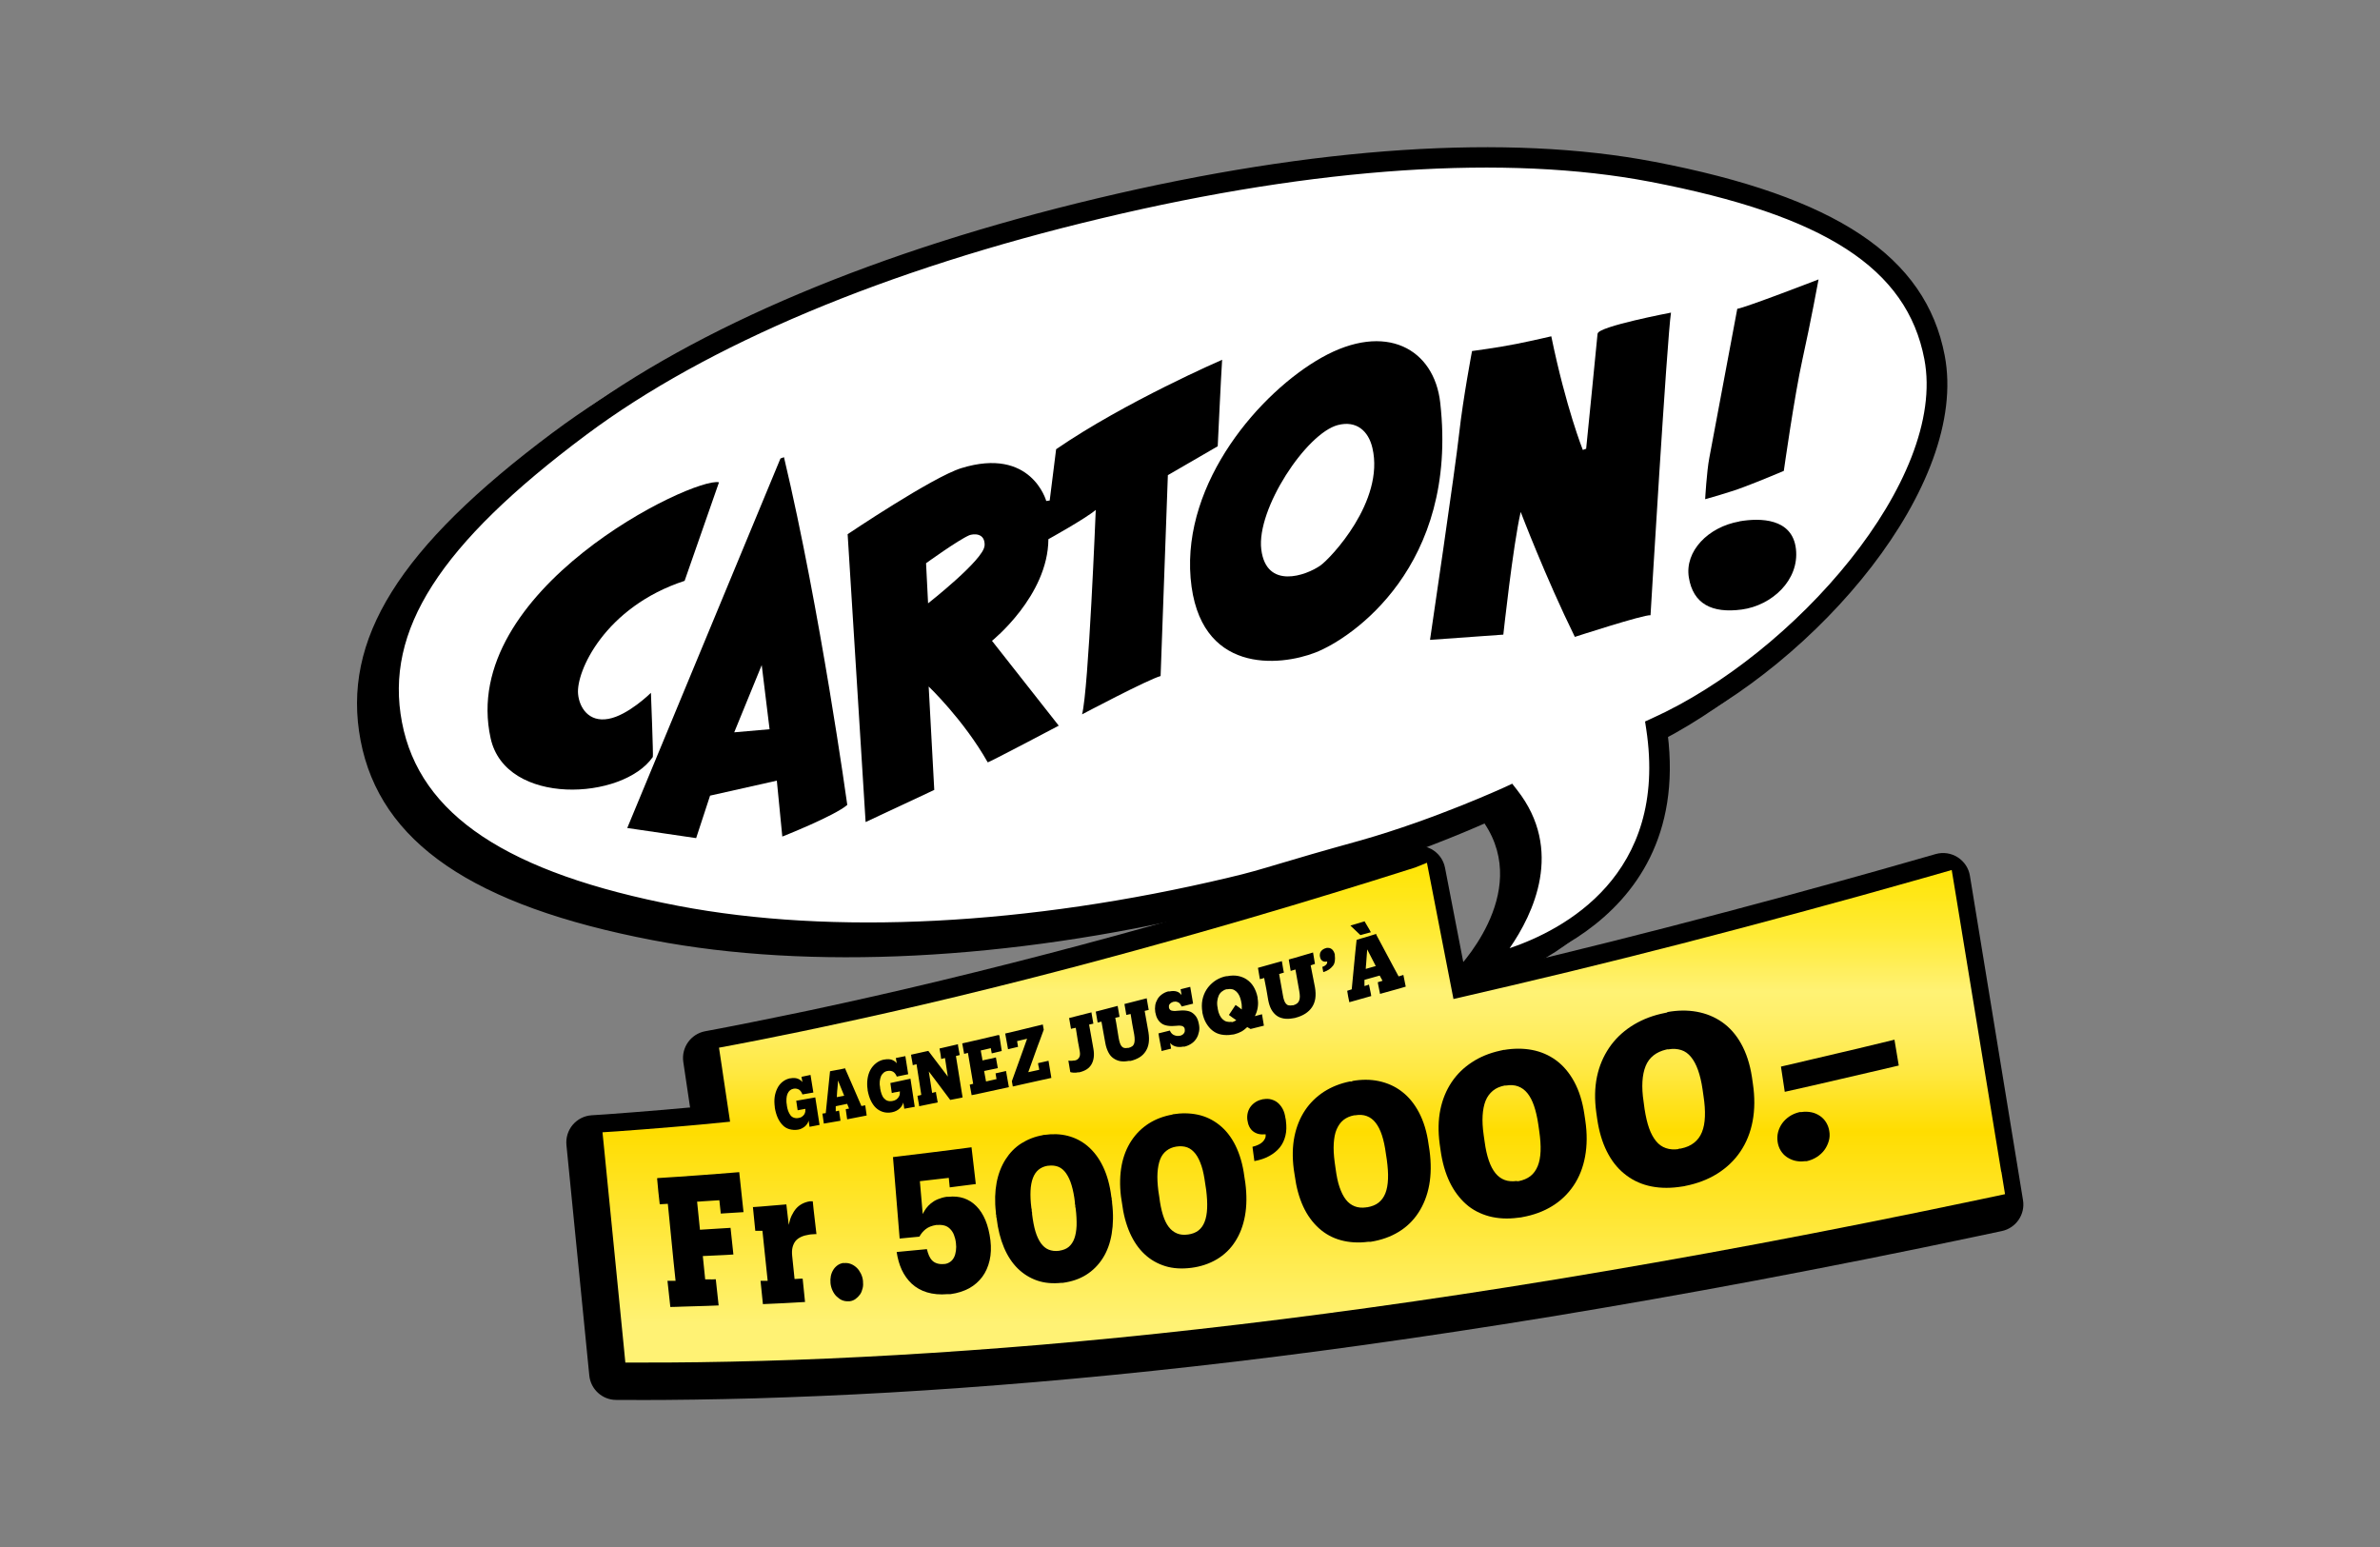
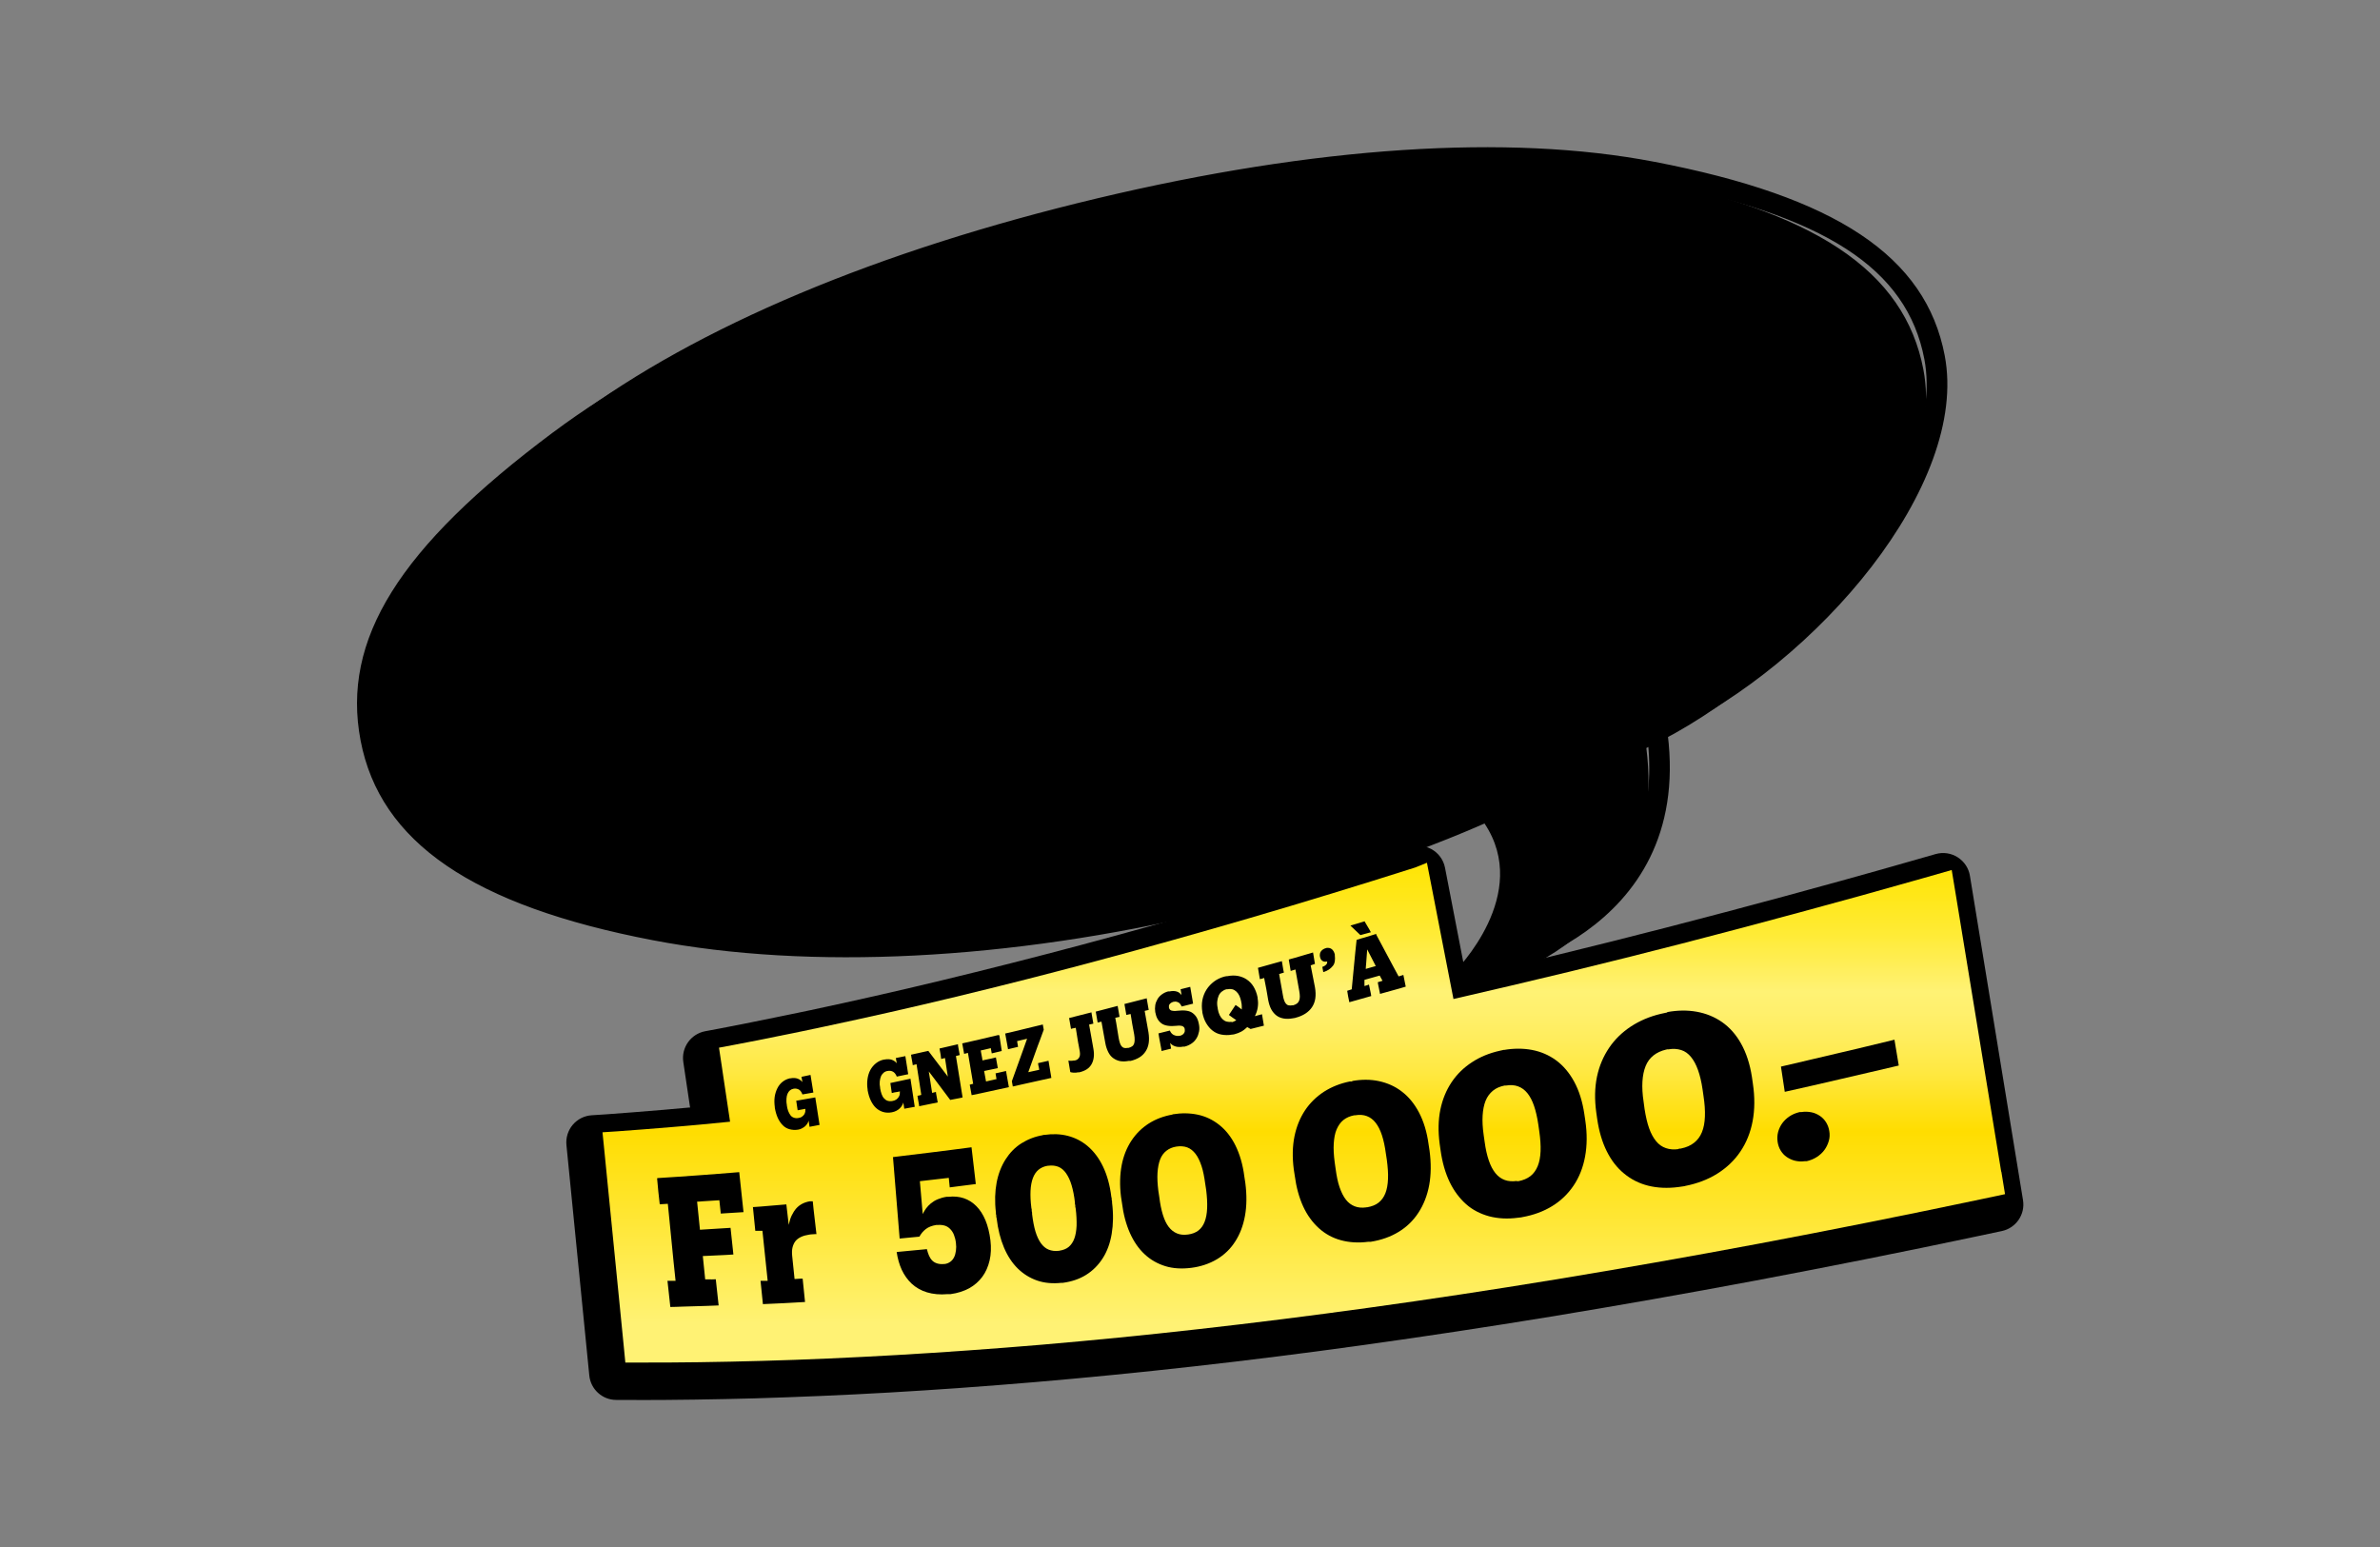
<svg xmlns="http://www.w3.org/2000/svg" id="a" data-name="Calque 1" viewBox="0 0 200 130">
  <rect x="0" y="0" width="200" height="130" fill="#808080" stroke="none" />
  <defs>
    <style>
      .d {
        fill: #fff;
      }

      .e {
        fill: url(#c);
      }
    </style>
    <linearGradient id="c" data-name="Dégradé sans nom 11" x1="109.55" y1="111.22" x2="109.55" y2="70.83" gradientUnits="userSpaceOnUse">
      <stop offset="0" stop-color="#fff274" />
      <stop offset=".4" stop-color="#fd0" />
      <stop offset=".45" stop-color="#ffe119" />
      <stop offset=".52" stop-color="#ffe840" />
      <stop offset=".59" stop-color="#ffed5c" />
      <stop offset=".65" stop-color="#fff06d" />
      <stop offset=".69" stop-color="#fff274" />
      <stop offset=".73" stop-color="#ffef60" />
      <stop offset=".81" stop-color="#ffeb36" />
      <stop offset=".89" stop-color="#ffe718" />
      <stop offset=".95" stop-color="#ffe506" />
      <stop offset="1" stop-color="#ffe500" />
    </linearGradient>
  </defs>
  <g id="b" data-name="Carton">
    <g>
      <g>
        <path d="M137.4,62.35c12.41-5.6,25.4-20.5,23.37-31.13-1.64-8.6-9.91-12.95-23.74-15.6-13.09-2.51-29.41-.98-46.39,3.06-16.98,4.04-32.65,10.12-43.69,18.36-11.67,8.72-17.44,16.41-15.81,25,1.64,8.6,10.04,13.45,23.88,16.11,13.09,2.51,29.65,1.66,46.63-2.38,3.19-.76,3.71-1.07,11.18-3.15,6.43-1.84,12.2-4.51,12.2-4.51,5.3,6.79-2.3,14.27-2.3,14.27,0,0,17.24-3.01,14.67-20.05Z" />
        <path d="M120.17,83.71l1.96-1.93c.28-.28,6.59-6.63,2.62-12.58-1.7.75-6.5,2.79-11.68,4.27-3.42.95-5.38,1.53-6.81,1.96-1.71.51-2.65.79-4.41,1.2-17.1,4.07-33.78,4.91-46.99,2.38-15.13-2.9-22.93-8.23-24.56-16.79-1.61-8.47,3.21-16.2,16.14-25.86,10.34-7.72,25.56-14.12,44.01-18.51,18.31-4.36,34.48-5.42,46.75-3.07,15.3,2.93,22.84,7.95,24.43,16.28,2.08,10.88-10.7,25.85-23.28,31.8,2.14,17.1-15.28,20.35-15.46,20.38l-2.71.47ZM125.29,67.06l.42.54c3.93,5.03,1.36,10.39-.64,13.28,4.51-1.53,13.34-6.12,11.48-18.4l-.1-.65.59-.27c11.94-5.39,24.81-20.05,22.88-30.18-1.46-7.63-8.35-12.09-23.06-14.91-12.03-2.3-27.94-1.25-46.02,3.06-18.22,4.33-33.22,10.63-43.38,18.22-12.32,9.2-16.95,16.43-15.47,24.15,1.48,7.77,8.85,12.67,23.2,15.42,12.97,2.48,29.4,1.64,46.26-2.37,1.71-.4,2.63-.68,4.32-1.18,1.43-.43,3.4-1.01,6.83-1.96,6.28-1.79,12.01-4.44,12.07-4.46l.62-.29Z" />
      </g>
-       <path class="d" d="M139.19,61.15c12.41-5.6,25.4-20.5,23.37-31.13-1.64-8.6-9.91-12.95-23.74-15.6-13.09-2.51-29.41-.98-46.39,3.06-16.98,4.04-32.65,10.12-43.69,18.36-11.67,8.72-17.44,16.41-15.81,25,1.64,8.6,10.04,13.45,23.88,16.11,13.09,2.51,29.65,1.66,46.63-2.38,3.19-.76,3.71-1.07,11.18-3.15,6.43-1.84,12.2-4.51,12.2-4.51,5.3,6.79-2.3,14.27-2.3,14.27,0,0,17.24-3.01,14.67-20.05Z" />
      <path d="M121.96,82.51l1.96-1.93c.28-.28,6.59-6.63,2.62-12.58-1.7.75-6.5,2.79-11.68,4.27-3.43.95-5.38,1.53-6.81,1.96-1.71.51-2.65.79-4.41,1.2-17.09,4.07-33.78,4.91-46.99,2.39-15.13-2.9-22.93-8.23-24.56-16.79-1.61-8.47,3.21-16.2,16.14-25.86,10.34-7.72,25.56-14.12,44.01-18.51,18.31-4.36,34.48-5.42,46.75-3.07,15.3,2.93,22.84,7.95,24.43,16.28,2.08,10.88-10.7,25.85-23.28,31.8,2.14,17.1-15.28,20.35-15.46,20.38l-2.71.47ZM127.08,65.86l.42.54c3.93,5.03,1.36,10.39-.64,13.28,4.51-1.53,13.34-6.12,11.48-18.4l-.1-.65.59-.27c11.94-5.39,24.81-20.05,22.88-30.18-1.46-7.63-8.35-12.09-23.06-14.91-12.03-2.3-27.95-1.25-46.02,3.06-18.22,4.33-33.22,10.63-43.38,18.22-12.32,9.2-16.95,16.43-15.47,24.15,1.48,7.77,8.85,12.67,23.2,15.42,12.97,2.48,29.4,1.64,46.26-2.37,1.71-.4,2.63-.68,4.31-1.18,1.43-.43,3.4-1.01,6.83-1.96,6.28-1.79,12.01-4.44,12.07-4.46l.62-.29Z" />
      <g>
        <path d="M54.7,58.22s-1.92,1.9-3.58,2.19c-1.65.3-2.43-.95-2.54-2.07-.2-1.9,2.25-7.34,8.95-9.53l2.89-8.28c-2.12-.5-21.94,9.04-19.19,21.51,1.26,5.73,11.12,5.22,13.63,1.57.05-.08-.16-5.38-.16-5.38Z" />
        <path d="M65.58,38.54l-12.87,31.04,5.79.85,1.17-3.57,5.61-1.26.46,4.7s4.38-1.73,5.46-2.66c0,0-2.26-16.34-5.32-29.22l-.3.11ZM61.7,61.54l2.31-5.65.66,5.39-2.97.26Z" />
        <path d="M102.73,30.22s-8.16,3.53-13.98,7.53l-.54,4.31-.29.04s-1.25-4.58-7.14-2.76c-2.42.75-9.55,5.55-9.55,5.55l1.51,24.19,5.77-2.7-.47-8.69s2.94,2.8,4.96,6.37c.03.06,5.97-3.08,5.97-3.08l-5.61-7.13s4.71-3.77,4.74-8.54c0,0,3.09-1.71,3.98-2.46,0,0-.6,15.1-1.15,17.18,0,0,5.53-2.93,6.6-3.22l.61-16.88,4.19-2.43s.29-6.18.37-7.27ZM82.73,45.87c-.07,1.17-4.74,4.83-4.74,4.83l-.17-3.37s2.68-1.94,3.63-2.35c.27-.11,1.36-.28,1.29.9Z" />
-         <path d="M111.06,30.05c-5.15,2.9-11.68,10.42-11.01,18.52.68,8.11,7.48,7.44,10.5,6.26,3.02-1.18,12.02-7.22,10.48-20.97-.5-4.54-4.57-6.85-9.97-3.81ZM110.96,47.52c-1.21.85-4.55,2.05-4.97-1.35-.42-3.4,3.79-9.76,6.43-10.45,1.56-.41,2.58.49,2.91,1.93,1.04,4.47-3.52,9.27-4.37,9.87Z" />
        <path d="M134.25,28.03c-.05.6-.96,9.68-.96,9.68l-.28.1s-1.41-3.52-2.65-9.55c0,0-1.44.34-2.93.64-1.49.3-3.73.6-3.73.6,0,0-.75,3.95-1.08,6.91-.32,2.95-2.45,17.36-2.45,17.36l6.16-.44s.81-7.51,1.46-10.31c0,0,2.1,5.52,4.55,10.5,0,0,5.78-1.88,6.36-1.82,0,0,1.39-23.32,1.72-25.43,0,0-6.11,1.16-6.16,1.76Z" />
        <path d="M145.99,25.95s-2.14,11.4-2.35,12.53c-.22,1.13-.35,3.47-.35,3.47,0,0,1.88-.51,3.24-1.02,1.37-.51,3.37-1.36,3.37-1.36,0,0,.89-6.32,1.57-9.39.68-3.06,1.35-6.7,1.35-6.7,0,0-6.16,2.38-6.83,2.47Z" />
        <path d="M146.17,43.82c-2.63.46-4.61,2.5-4.25,4.71.36,2.21,1.93,3.03,4.45,2.69,2.52-.34,4.84-2.46,4.55-5.08-.29-2.61-3.02-2.63-4.75-2.33Z" />
      </g>
    </g>
    <g>
      <g>
        <path d="M167.4,99.31l-3.79-23.12-.37-2.24-2.38.68c-3.51,1-6.98,1.96-10.39,2.88-3.35.91-6.65,1.78-9.9,2.62-3.19.82-6.34,1.61-9.43,2.36-3.04.74-6.82,1.62-9.77,2.3l-1.14-5.85-.73-3.76-.36-1.84-.99.4c-4.72,1.5-9.33,2.91-13.84,4.23-4.38,1.28-8.66,2.48-12.84,3.6-4.07,1.09-8.04,2.1-11.9,3.03-3.77.91-7.45,1.74-11.03,2.5-.65.14-1.29.27-1.94.41-.64.13-1.28.26-1.92.39-.63.13-1.27.25-1.89.38-.63.12-1.25.24-1.86.36l-1.28.24.24,1.59.11.75.58,3.88c-.83.08-1.66.16-2.47.24-.81.07-1.61.15-2.41.21-.79.07-1.57.13-2.34.19-.77.06-1.52.11-2.27.17l-1.23.08.16,1.59,1.63,16.42.13,1.34h1.04c3.39.01,6.87-.04,10.45-.14,3.67-.1,7.44-.27,11.3-.49,3.97-.23,8.04-.52,12.21-.87,4.29-.37,8.69-.8,13.19-1.31,4.63-.52,9.41-1.12,14.32-1.8,5.06-.7,10.28-1.49,15.64-2.37,5.53-.91,11.23-1.91,17.09-3.01,6.05-1.14,12.27-2.38,18.67-3.73l2.03-.43-.31-1.9Z" />
        <path d="M53.45,117.64c-.21,0-.42,0-.63,0h-1.04c-1.17,0-2.15-.9-2.26-2.06l-1.92-19.36c-.06-.61.13-1.23.53-1.7.4-.47.97-.76,1.59-.8l1.23-.08c.74-.05,1.49-.11,2.25-.17.76-.06,1.54-.12,2.33-.19.79-.07,1.59-.14,2.39-.21.02,0,.04,0,.07,0l-.57-3.83c-.18-1.21.63-2.35,1.83-2.58l1.28-.24c.61-.12,1.23-.24,1.85-.36.62-.12,1.25-.25,1.88-.38.63-.13,1.27-.26,1.91-.39.64-.13,1.28-.27,1.93-.4,3.56-.76,7.25-1.59,10.97-2.49,3.86-.93,7.84-1.94,11.85-3.01,4.16-1.11,8.47-2.32,12.79-3.59,4.49-1.32,9.1-2.73,13.71-4.19l.92-.37c.63-.25,1.34-.21,1.94.11.6.33,1.02.9,1.15,1.57l1.77,9.14c2.19-.51,4.99-1.17,7.44-1.76,3.09-.75,6.26-1.55,9.41-2.36,3.26-.84,6.58-1.72,9.87-2.61,3.42-.93,6.91-1.89,10.36-2.88l2.38-.68c.63-.18,1.3-.08,1.85.27.55.35.93.92,1.03,1.56l4.15,25.35h0s.31,1.9.31,1.9c.2,1.2-.59,2.35-1.78,2.6l-2.03.43c-6.32,1.34-12.62,2.59-18.72,3.74-5.8,1.09-11.56,2.1-17.14,3.02-5.32.87-10.6,1.67-15.69,2.38-4.89.68-9.72,1.29-14.38,1.81-4.46.5-8.92.94-13.25,1.31-4.15.35-8.28.65-12.28.88-3.85.22-7.67.38-11.36.49-3.35.09-6.67.14-9.88.14ZM52.37,98.11l1.48,14.96c3.04,0,6.19-.05,9.35-.14,3.65-.1,7.43-.27,11.23-.48,3.95-.23,8.04-.52,12.15-.87,4.29-.37,8.71-.8,13.13-1.3,4.62-.52,9.41-1.12,14.26-1.79,5.06-.7,10.3-1.5,15.58-2.36,5.54-.91,11.27-1.92,17.03-3,6.03-1.13,12.26-2.38,18.52-3.7l-3.7-22.57c-3.45.98-6.92,1.94-10.33,2.87-3.31.9-6.65,1.78-9.93,2.62-3.17.82-6.35,1.61-9.46,2.37-3.47.85-7.63,1.81-9.8,2.31-.6.14-1.24.03-1.76-.31-.52-.34-.88-.87-1-1.48l-1.72-8.86c-4.19,1.32-8.37,2.6-12.45,3.79-4.36,1.28-8.69,2.49-12.89,3.62-4.04,1.08-8.06,2.1-11.96,3.04-3.76.9-7.49,1.75-11.09,2.51-.65.14-1.3.27-1.95.41-.64.13-1.29.27-1.93.39-.64.13-1.27.26-1.9.38-.34.07-.67.13-1,.2l.6,4.05c.09.62-.07,1.25-.46,1.74-.38.49-.95.81-1.58.87-.84.08-1.67.16-2.49.24-.82.08-1.63.15-2.43.21-.79.07-1.58.13-2.36.19-.39.03-.79.06-1.17.09Z" />
      </g>
      <path class="e" d="M168.17,98.47l-3.79-23.12-.37-2.24-2.38.68c-3.51,1-6.98,1.96-10.39,2.88-3.35.91-6.65,1.78-9.9,2.62-3.19.82-6.34,1.61-9.43,2.36-3.04.74-6.82,1.62-9.77,2.3l-1.14-5.85-.73-3.76-.36-1.84-.99.4c-4.72,1.5-9.33,2.91-13.84,4.23-4.38,1.28-8.66,2.48-12.84,3.6-4.07,1.09-8.04,2.1-11.9,3.03-3.77.91-7.45,1.74-11.03,2.5-.65.14-1.29.27-1.94.41-.64.13-1.28.26-1.92.39-.63.13-1.27.25-1.89.38-.63.12-1.25.24-1.86.36l-1.28.24.24,1.59.11.75.58,3.88c-.83.08-1.66.16-2.47.24-.81.07-1.61.15-2.41.21-.79.07-1.57.13-2.34.19-.77.06-1.52.11-2.27.17l-1.23.08.16,1.59,1.63,16.42.13,1.34h1.04c3.39.01,6.87-.04,10.45-.14,3.67-.1,7.44-.27,11.3-.49,3.97-.23,8.04-.52,12.21-.87,4.29-.37,8.69-.8,13.19-1.31,4.63-.52,9.41-1.12,14.32-1.8,5.06-.7,10.28-1.49,15.64-2.37,5.53-.91,11.23-1.91,17.09-3.01,6.05-1.14,12.27-2.38,18.67-3.73l2.03-.43-.31-1.9Z" />
      <g>
        <path d="M66.4,90.61c-.24.05-.45.15-.63.29s-.33.32-.44.54-.19.46-.23.73-.03.56.01.87v.04c.05.31.13.59.24.84s.25.45.41.62.36.29.58.35.46.08.72.04c0,0,0,0,0,0s0,0,0,0,0,0,0,0c0,0,0,0,0,0,.13-.02.25-.06.35-.12s.19-.11.26-.18.13-.14.18-.22.08-.16.1-.24c0,.04.01.09.02.13s.01.09.02.13.01.09.02.13.01.09.02.13c.07-.01.14-.03.21-.04s.14-.03.21-.04.14-.02.21-.04.14-.02.21-.04c-.03-.19-.06-.39-.09-.58s-.06-.38-.09-.58-.06-.38-.09-.58-.06-.38-.09-.57c-.13.02-.27.05-.4.07s-.27.05-.4.07-.27.05-.4.07-.27.05-.4.07c.01.07.02.13.03.2s.02.13.03.2.02.14.03.2.02.13.03.2c.05-.01.11-.02.16-.03s.11-.02.16-.03.11-.02.16-.03.11-.02.17-.03c0,.08,0,.16-.01.24s-.05.16-.09.23-.11.13-.19.19-.18.09-.3.11c0,0,0,0,0,0h0s0,0,0,0c0,0,0,0,0,0-.15.03-.28.01-.39-.03s-.21-.11-.28-.21-.14-.22-.19-.36-.09-.3-.11-.47v-.04c-.04-.19-.04-.36-.03-.52s.04-.29.09-.41.12-.21.2-.28.19-.12.3-.14h0s0,0,0,0h0s0,0,0,0c.1-.02.18-.02.26,0s.15.04.21.08.12.1.16.16.09.15.12.24c.08-.01.15-.03.23-.04s.15-.03.23-.04.15-.03.23-.04.15-.03.23-.04c-.02-.12-.04-.25-.06-.37s-.04-.25-.06-.37-.04-.25-.06-.37-.04-.25-.06-.37c-.06.01-.13.03-.19.04s-.13.03-.19.04-.13.02-.19.04-.13.02-.19.04c0,.04.01.07.02.11s.01.07.02.11.01.07.02.11.01.07.02.11c-.05-.06-.11-.12-.18-.17s-.14-.09-.23-.12-.18-.05-.28-.05-.22,0-.35.03c0,0,0,0,0,0s0,0,0,0,0,0,0,0,0,0,0,0" />
-         <path d="M70.32,92.2c0-.12.02-.23.02-.35s.02-.23.03-.35.02-.23.03-.35.02-.23.02-.35c.04.11.09.21.13.32s.09.21.13.32.09.21.13.32.09.21.13.32l-.16.03-.16.03-.16.03-.15.03M71.03,89.77c-.11.02-.21.04-.32.07s-.21.04-.32.06-.21.04-.32.06-.21.04-.32.06c-.03.29-.06.59-.09.88s-.06.59-.09.88-.06.59-.09.88-.06.59-.09.88c-.02,0-.05,0-.07.01s-.05,0-.07.01-.05,0-.07.01-.05,0-.07.01c.01.07.02.14.03.21s.02.14.03.21.02.14.03.21.02.14.03.21c.12-.02.23-.04.35-.06s.23-.04.35-.06.23-.04.35-.06.23-.04.35-.06c-.01-.07-.02-.14-.03-.21s-.02-.14-.03-.21-.02-.14-.03-.21-.02-.14-.03-.21h-.07s-.05.02-.07.03h-.07s-.05.02-.07.03c0-.04,0-.08,0-.11s0-.08,0-.11,0-.07,0-.11,0-.07,0-.11c.08-.02.16-.03.24-.05s.16-.03.24-.05.16-.03.24-.05.16-.03.24-.05c.01.03.03.07.04.1s.03.07.04.1.03.07.04.1.03.07.04.1h-.07s-.05.02-.07.03h-.07s-.05.02-.07.03c.01.07.02.14.03.21s.02.14.03.21.02.14.03.21.02.14.03.21c.14-.03.27-.05.41-.08s.27-.05.41-.08.27-.05.41-.08.27-.05.41-.08c-.01-.07-.02-.14-.03-.22s-.02-.14-.03-.21-.02-.14-.03-.21-.02-.14-.03-.21h-.08s-.05.02-.08.03h-.08s-.05.02-.08.03c-.12-.27-.23-.54-.35-.81s-.23-.54-.35-.81-.23-.54-.35-.8-.23-.54-.35-.8" />
        <path d="M74.28,89.04s0,0,0,0,0,0,0,0,0,0,0,0,0,0,0,0c-.26.05-.48.16-.67.31s-.35.34-.47.56c-.12.22-.2.48-.24.76s-.04.58.01.9v.05c.06.32.14.6.26.85s.26.46.43.62.37.28.6.35.48.08.75.03c0,0,0,0,0,0s0,0,0,0,0,0,0,0,0,0,0,0c.14-.03.27-.07.38-.13s.2-.12.28-.2.14-.15.19-.24.09-.17.11-.25c0,.04.01.09.02.13s.01.09.02.13.01.09.02.13.01.09.02.13c.07-.01.15-.03.22-.04s.15-.03.22-.04.15-.03.22-.04.15-.03.22-.04c-.03-.2-.06-.39-.09-.59s-.06-.39-.09-.59-.06-.39-.09-.59-.06-.39-.09-.59c-.14.03-.28.06-.43.09s-.28.06-.42.09-.28.06-.42.09-.28.06-.42.09c.01.07.02.14.03.21s.02.14.03.21.02.14.03.21.02.14.03.21c.06-.01.12-.02.17-.04s.12-.02.17-.03.12-.02.17-.03.12-.02.17-.04c0,.08,0,.17-.01.25s-.05.16-.1.24-.12.14-.2.2-.19.1-.32.12c0,0,0,0,0,0,0,0,0,0,0,0,0,0,0,0,0,0h0c-.15.03-.29.02-.41-.02s-.21-.11-.3-.21-.15-.22-.2-.36-.09-.3-.12-.48v-.05c-.04-.19-.05-.37-.03-.53s.05-.3.1-.42.13-.22.22-.3.2-.13.32-.15c0,0,0,0,0,0,0,0,0,0,0,0s0,0,0,0,0,0,0,0c.1-.02.19-.02.27-.01s.15.04.22.08.12.1.17.16.09.15.13.24c.08-.02.16-.03.24-.05s.16-.03.24-.05.16-.03.24-.05.16-.03.24-.05c-.02-.13-.04-.25-.06-.38s-.04-.25-.06-.38-.04-.25-.06-.38-.04-.25-.06-.38c-.07.01-.13.03-.2.04s-.13.03-.2.04-.14.03-.2.04-.14.03-.2.04c0,.04.01.08.02.11s.01.07.02.11.01.07.02.11.01.07.02.11c-.05-.06-.11-.12-.18-.17s-.15-.09-.23-.12-.18-.05-.29-.05-.22,0-.35.03" />
        <path d="M80.51,87.75c-.13.03-.26.06-.39.09s-.26.06-.39.09-.26.06-.39.09-.26.06-.39.09c.01.07.02.15.04.22s.02.15.04.22.02.15.03.22.02.15.03.22c.03,0,.05-.01.08-.02s.05-.01.08-.02.05-.01.08-.02.05-.01.08-.02c.02.13.04.26.06.39s.04.26.06.39.04.26.06.39.04.26.06.39c-.14-.18-.27-.36-.41-.54s-.27-.36-.41-.54-.27-.36-.41-.54-.27-.36-.41-.54c-.12.03-.24.05-.37.08s-.24.05-.36.08-.24.05-.36.08-.24.05-.36.08c.01.07.02.15.03.22s.02.15.04.22.02.15.04.22.02.15.03.22c.03,0,.05-.01.08-.02s.05-.01.08-.02.05-.01.08-.02.05-.01.08-.02c.03.21.07.43.1.64s.07.43.1.64.07.43.1.65.07.43.1.65c-.03,0-.05.01-.08.02s-.05.01-.08.02-.05.01-.08.02-.05,0-.08.01c.01.07.02.15.03.22s.02.15.04.22.02.15.04.22.02.15.03.22c.13-.03.26-.05.39-.08s.26-.05.39-.08.26-.05.39-.08.26-.05.39-.08c-.01-.07-.02-.15-.04-.22s-.02-.15-.04-.22-.02-.15-.04-.22-.02-.15-.03-.22c-.03,0-.06.01-.08.02s-.06.01-.08.02-.06.01-.08.02-.06.01-.08.02c-.02-.15-.05-.3-.07-.45s-.05-.3-.07-.45-.05-.3-.07-.45-.05-.3-.07-.45c.15.2.3.39.45.59s.3.4.45.6.3.4.45.6.3.4.45.6c.09-.02.18-.04.26-.05s.17-.04.26-.05.18-.04.26-.05.18-.04.26-.06c-.05-.29-.1-.58-.14-.87-.05-.29-.1-.58-.14-.87s-.09-.58-.14-.87-.09-.58-.14-.87c.03,0,.05-.01.08-.02s.05-.01.08-.02.05-.01.08-.02.05-.01.08-.02c-.01-.07-.02-.15-.04-.22s-.02-.15-.04-.22-.02-.15-.04-.22-.02-.15-.03-.22" />
        <path d="M83.88,86.98c-.25.06-.51.12-.76.18s-.5.12-.76.18-.5.12-.75.17-.5.11-.75.17c.01.07.02.15.04.22s.02.15.04.22.02.15.04.22.02.15.04.22c.03,0,.05-.01.08-.02s.05-.01.08-.02.05-.01.08-.02.05-.01.08-.02c.04.22.07.44.11.65s.07.44.11.65.07.44.11.65.07.44.11.65c-.02,0-.05,0-.07.01s-.05.01-.07.02-.05.01-.07.02-.05.01-.08.02c.01.07.02.15.04.22s.02.15.04.22.02.15.04.22.02.15.04.22c.26-.05.52-.11.78-.16s.52-.11.78-.17.52-.11.78-.17.52-.11.79-.17c-.02-.11-.04-.23-.06-.34s-.04-.23-.06-.34-.04-.23-.06-.34-.04-.23-.06-.34c-.07.02-.15.03-.22.05s-.14.03-.22.05-.14.03-.22.05-.14.03-.22.05c0,.04.01.08.02.12s.01.08.02.12.01.08.02.12.01.08.02.12c-.07.02-.15.03-.22.05s-.15.03-.22.05-.15.03-.22.05-.15.03-.22.05c-.01-.07-.03-.15-.04-.22s-.02-.15-.04-.22-.02-.15-.04-.22-.02-.15-.04-.22c.09-.02.19-.04.28-.06s.19-.04.29-.06.19-.04.29-.06.19-.04.29-.06c-.01-.08-.03-.15-.04-.23s-.03-.15-.04-.22-.02-.15-.04-.22-.03-.15-.04-.23c-.09.02-.19.04-.28.07s-.19.04-.29.06-.19.04-.28.06-.19.04-.28.06c-.01-.07-.02-.14-.03-.21s-.02-.14-.04-.21-.02-.14-.04-.21-.02-.14-.03-.21c.07-.01.14-.03.21-.04s.14-.03.21-.05.14-.03.21-.05.14-.03.21-.05c0,.04.01.07.02.11s.01.07.02.11.01.07.02.11.01.07.02.11c.07-.02.14-.03.21-.05s.14-.03.21-.05.14-.03.21-.05.14-.03.21-.05c-.02-.11-.04-.22-.05-.33s-.04-.22-.05-.33-.04-.22-.05-.33-.04-.22-.05-.33" />
        <path d="M87.6,86.1c-.26.06-.53.13-.79.19s-.52.13-.78.19-.52.12-.78.19-.52.12-.78.18c.02.11.04.22.06.33s.04.22.06.33.04.22.06.33.04.22.06.33c.07-.01.14-.03.21-.05s.14-.03.21-.05.14-.03.21-.05.14-.03.21-.05c0-.04-.01-.08-.02-.12s-.01-.08-.02-.12-.01-.08-.02-.12-.01-.08-.02-.12c.07-.02.14-.03.21-.05s.14-.03.21-.05.14-.03.21-.05.14-.03.21-.05c-.11.3-.21.6-.32.9s-.21.6-.32.89-.21.6-.32.89c-.11.3-.21.59-.32.89,0,.04.01.07.02.11s.01.07.02.11.01.07.02.11.01.07.02.11c.27-.06.54-.12.8-.18s.54-.12.81-.18.54-.12.81-.18.54-.12.82-.18c-.02-.12-.04-.24-.06-.36s-.04-.24-.06-.36-.04-.24-.06-.36-.04-.24-.06-.36c-.07.02-.15.03-.22.05s-.15.03-.22.05-.15.03-.22.05-.15.03-.22.05c0,.05.02.1.02.14s.02.1.03.14.02.1.03.14.02.1.02.14c-.08.02-.15.04-.23.05s-.15.03-.23.05-.15.03-.23.05-.15.03-.23.05c.11-.3.22-.59.32-.89s.22-.59.32-.89.22-.59.33-.89.22-.6.33-.9c0-.04-.01-.07-.02-.11s-.01-.07-.02-.11-.01-.07-.02-.11-.01-.07-.02-.11" />
        <path d="M91.73,85.07c-.16.04-.32.08-.48.12s-.32.08-.47.12-.32.08-.47.12-.32.08-.47.12c.01.07.03.15.04.22s.03.15.04.23.03.15.04.23.03.15.04.23c.03,0,.07-.02.1-.03s.07-.02.1-.02.07-.02.1-.02.07-.02.1-.02c.03.17.06.33.08.5s.06.33.08.5.06.33.09.5.06.33.09.5c.02.12.02.22.01.3s-.04.16-.08.22-.09.11-.15.15-.14.07-.22.08c0,0-.01,0-.02,0s-.01,0-.02,0-.01,0-.02,0-.01,0-.02,0c-.05,0-.09.02-.13.02s-.08,0-.11,0-.07,0-.1,0-.06,0-.1-.01c.01.08.03.16.04.24s.03.16.04.24.03.16.04.24.03.16.04.24c.04.01.08.03.12.03s.09.02.14.02.11,0,.17,0,.13-.01.21-.03c0,0,.02,0,.03,0s.02,0,.03,0,.02,0,.03,0,.02,0,.03,0c.24-.06.45-.14.62-.25s.3-.25.4-.42.16-.36.19-.58c.03-.22.02-.47-.03-.74-.03-.17-.06-.34-.09-.51s-.06-.34-.09-.51-.06-.34-.09-.5-.06-.34-.09-.5c.03,0,.06-.01.09-.02s.06-.02.09-.02.06-.02.09-.02.06-.01.09-.02c-.01-.07-.03-.15-.04-.23s-.03-.15-.04-.23-.03-.15-.04-.23-.03-.15-.04-.23" />
        <path d="M96.37,83.89c-.16.04-.31.08-.47.12s-.31.08-.47.12-.31.08-.47.12-.31.08-.47.12c.01.08.03.15.04.23s.03.15.04.23.03.15.04.23.03.15.04.23c.03,0,.06-.01.09-.02s.06-.02.09-.02.06-.02.09-.02.06-.02.09-.02c.02.14.05.29.07.43s.05.29.07.43.05.29.08.43.05.29.08.43c.03.17.04.32.04.45s-.02.24-.05.33-.09.17-.17.22-.17.1-.3.13c0,0-.01,0-.02,0s-.01,0-.02,0-.01,0-.02,0-.01,0-.02,0c-.11.02-.21.02-.29,0s-.15-.07-.21-.14-.1-.16-.14-.27-.07-.25-.1-.4c-.02-.14-.05-.29-.07-.43s-.05-.29-.07-.43-.05-.29-.07-.43-.05-.29-.08-.43c.03,0,.06-.01.09-.02s.06-.02.09-.02.06-.02.09-.02.06-.01.09-.02c-.01-.08-.03-.15-.04-.23s-.03-.15-.04-.23-.03-.15-.04-.23-.03-.15-.04-.23c-.15.04-.31.08-.46.12s-.31.08-.46.12-.31.08-.46.12-.31.08-.46.12c.01.08.03.15.04.23s.03.15.04.23.03.15.04.23.03.15.04.23c.03,0,.06-.01.08-.02s.06-.01.08-.02.06-.01.08-.02.05-.01.08-.02c.03.15.05.3.08.45s.05.3.08.45.05.3.08.44.05.3.08.44c.05.3.14.56.25.78s.25.39.42.51.36.21.58.25c.22.04.46.03.73-.02.01,0,.03,0,.04,0s.03,0,.04,0,.03,0,.04,0,.03,0,.04,0c.28-.07.53-.17.74-.3s.38-.3.51-.5.22-.43.26-.7.03-.57-.02-.9c-.03-.15-.05-.3-.08-.45s-.05-.3-.08-.45-.05-.3-.08-.45-.05-.3-.08-.45c.03,0,.06-.02.08-.02s.06-.01.08-.02.06-.01.09-.02.06-.01.09-.02c-.01-.08-.03-.15-.04-.23s-.03-.15-.04-.23-.03-.15-.04-.23-.03-.15-.04-.23" />
        <path d="M100.01,82.93c-.07.02-.14.04-.2.05s-.14.04-.2.05-.14.04-.2.05-.14.04-.2.05c0,.04.01.08.02.12s.01.08.02.12.01.08.02.12.01.08.02.12c-.05-.06-.1-.11-.16-.16s-.13-.09-.22-.12-.17-.05-.28-.05-.22,0-.34.03c0,0-.02,0-.03,0s-.02,0-.03,0-.02,0-.03,0-.02,0-.03,0c-.2.05-.38.14-.53.25s-.28.24-.37.4-.16.32-.19.51-.03.38,0,.58c.04.22.1.41.19.57s.21.29.35.39.32.16.53.19.45.03.73,0c.11-.01.21-.02.29-.01s.15.02.2.04.09.06.13.1.05.1.06.17c.01.06,0,.12,0,.17s-.04.11-.07.16-.08.09-.14.13-.12.06-.2.08c0,0,0,0-.01,0s0,0-.01,0,0,0-.01,0,0,0-.01,0c-.1.02-.19.02-.27,0s-.16-.04-.23-.08-.13-.09-.18-.15-.09-.13-.12-.21c-.08.02-.16.04-.24.06s-.16.04-.24.06-.16.04-.24.06-.16.04-.24.06c.02.12.04.25.06.37s.04.25.07.37.04.25.07.37.04.25.06.37c.07-.02.14-.03.2-.05s.14-.03.2-.05.14-.03.2-.05.14-.03.2-.05c0-.04-.01-.08-.02-.12s-.02-.08-.02-.12-.02-.08-.02-.12-.01-.08-.02-.12c.05.06.11.12.18.17s.16.09.25.12.2.05.31.05.24,0,.36-.03c0,0,.02,0,.03,0s.02,0,.03,0,.02,0,.03,0,.02,0,.03,0c.24-.06.44-.16.61-.28s.3-.27.4-.44.16-.35.2-.55.03-.4-.01-.61c-.05-.26-.12-.47-.23-.63s-.24-.28-.39-.37-.34-.13-.54-.15-.43,0-.67.02c-.12.02-.23.02-.31.01s-.15-.02-.2-.04-.09-.06-.12-.1-.05-.09-.06-.14c0-.06,0-.11,0-.16s.04-.1.07-.14.08-.08.13-.11.12-.06.19-.08c0,0,0,0,.01,0s0,0,.01,0,0,0,.01,0,0,0,.01,0c.08-.02.15-.02.21,0s.12.03.18.07.1.08.14.14.08.12.11.19c.08-.02.16-.04.24-.06s.16-.04.24-.06.16-.04.24-.06.16-.04.24-.06c-.02-.12-.04-.24-.06-.36s-.04-.24-.06-.35-.04-.24-.06-.35-.04-.24-.06-.35" />
        <path d="M103.49,85.86c-.14.03-.27.02-.4-.01s-.24-.1-.34-.19-.19-.21-.26-.36-.13-.33-.16-.53v-.05c-.05-.21-.06-.41-.04-.58s.06-.33.12-.47.15-.25.26-.34.24-.16.39-.2c0,0,.01,0,.02,0s.01,0,.02,0,.01,0,.02,0,.01,0,.02,0c.15-.03.28-.03.41,0s.24.1.34.19.19.21.26.36.12.32.16.52v.05c.02.05.03.1.03.15s0,.1.01.15,0,.1,0,.14,0,.09,0,.14c-.04-.03-.08-.06-.13-.1s-.08-.06-.13-.1-.08-.06-.13-.09-.08-.06-.13-.09c-.05.07-.09.14-.14.21s-.09.14-.14.21-.09.14-.14.21-.09.14-.14.21c.05.04.1.07.15.11s.1.07.15.11.1.07.16.11.1.07.16.11c-.03.02-.05.03-.08.05s-.05.03-.08.04-.06.02-.09.04-.06.02-.1.03c0,0-.01,0-.02,0s-.01,0-.02,0-.01,0-.02,0-.01,0-.02,0M103.07,82.03s-.03,0-.05.01-.03,0-.05.01-.03,0-.05.01-.03,0-.05.01c-.32.09-.61.23-.86.42s-.46.41-.63.68-.28.56-.34.87-.06.66,0,1.01v.05c.07.33.17.63.32.88s.32.46.54.63.46.28.74.33.58.06.9,0c.02,0,.03,0,.05,0s.03,0,.05-.01.03,0,.05-.01.03,0,.05-.01c.11-.03.21-.06.31-.1s.19-.08.28-.13.17-.11.25-.17.16-.13.23-.2c.02.01.04.03.07.04s.04.03.07.04.04.03.07.04.04.03.07.04c.09-.02.18-.05.28-.07s.18-.05.28-.07.18-.05.28-.07.19-.05.28-.07c-.01-.08-.03-.16-.04-.24s-.03-.16-.04-.24-.03-.16-.04-.24-.03-.16-.04-.24c-.05.01-.1.03-.15.04s-.1.03-.15.04-.1.03-.15.04-.1.03-.15.04c.06-.11.11-.23.15-.35s.07-.25.09-.37.03-.26.03-.39-.02-.27-.04-.41v-.06c-.07-.35-.19-.65-.34-.9s-.35-.45-.57-.6-.48-.25-.75-.3-.57-.04-.88.02" />
        <path d="M110.34,80.04c-.17.05-.34.1-.51.15s-.34.1-.51.15-.34.1-.51.15-.34.1-.51.14c.01.08.03.16.04.24s.03.16.04.24.03.16.04.24.03.16.04.24c.03,0,.06-.02.1-.03s.06-.02.1-.03.06-.02.1-.03.06-.02.1-.03c.03.15.05.3.08.45s.05.3.08.45.06.3.08.45.06.3.08.45c.03.18.05.33.05.47s-.02.25-.06.35-.1.18-.18.24-.19.11-.32.15c0,0-.02,0-.02,0s-.02,0-.02,0-.02,0-.02,0-.01,0-.02,0c-.12.02-.22.02-.31,0s-.16-.07-.22-.14-.11-.16-.15-.28-.08-.25-.1-.41c-.03-.15-.05-.3-.08-.45s-.05-.3-.08-.45-.06-.3-.08-.45-.06-.3-.08-.45c.03,0,.07-.02.1-.03s.07-.02.1-.03.07-.02.1-.03.07-.02.1-.03c-.02-.08-.03-.16-.05-.24s-.03-.16-.04-.24-.03-.16-.04-.24-.03-.16-.04-.24c-.17.05-.34.1-.51.14s-.34.09-.5.14-.33.09-.5.14-.33.09-.5.14c.02.08.03.16.04.23s.03.16.04.24.03.16.04.24.03.16.04.24c.03,0,.06-.02.09-.02s.06-.02.09-.02.06-.02.09-.03.06-.02.09-.03c.03.15.06.31.09.46s.06.31.09.46.06.31.08.46.06.31.08.47c.06.31.14.57.26.79s.27.39.44.52.38.21.61.25.49.03.77-.02c.02,0,.04,0,.06-.01s.04,0,.06-.01.04,0,.06-.01.04-.01.06-.02c.31-.08.58-.2.8-.34.23-.15.42-.33.56-.54s.24-.46.28-.74.03-.6-.03-.94c-.03-.15-.06-.31-.09-.46s-.06-.31-.09-.46-.06-.31-.09-.46-.06-.31-.09-.46c.03,0,.06-.02.09-.03s.06-.02.09-.03.06-.02.09-.03.06-.02.09-.03c-.01-.08-.03-.16-.04-.24s-.03-.16-.04-.24-.03-.16-.04-.24-.03-.16-.04-.24" />
        <path d="M111.44,79.68s0,0-.01,0,0,0-.01,0,0,0-.01,0,0,0-.01,0c-.08.02-.15.06-.22.1s-.12.1-.17.16-.08.13-.09.21-.02.16,0,.24c.02.08.04.15.07.21s.08.1.13.14.11.06.18.07.15,0,.23-.01c0,0,0,0,0,0s0,0,0,0,0,0,0,0,0,0,0,0c0,.05,0,.09-.01.13s-.04.08-.07.12-.08.07-.13.11-.12.06-.2.09c0,.04.01.07.02.11s.01.07.02.11.01.07.02.11.01.07.02.11c.19-.06.35-.13.48-.22s.24-.2.33-.31.14-.25.16-.4.02-.3,0-.47v-.09c-.03-.1-.06-.19-.11-.27s-.1-.14-.16-.18-.13-.08-.21-.09-.16-.01-.24,0" />
        <path d="M114.77,81.42c0-.14.02-.28.03-.41s.02-.28.03-.41.02-.28.03-.41.02-.28.03-.41c.06.12.12.23.18.35s.12.24.18.35.12.24.18.35.12.24.18.35c-.07.02-.14.04-.21.06s-.14.04-.21.06-.14.04-.21.06-.14.04-.2.06M115.68,78.47c-.14.04-.28.08-.42.13s-.28.08-.42.13-.28.08-.42.12-.28.08-.42.13c-.04.35-.07.7-.11,1.04s-.07.7-.1,1.04-.07.7-.1,1.04-.07.69-.1,1.04c-.03,0-.06.02-.1.03s-.06.02-.1.03-.06.02-.09.03-.06.02-.09.03c.01.08.03.16.04.24s.03.16.04.24.03.16.05.24.03.16.05.24c.15-.04.3-.08.46-.13s.31-.09.46-.13.31-.09.46-.13.31-.09.46-.13c-.01-.08-.03-.16-.04-.24s-.03-.16-.05-.24-.03-.16-.05-.24-.03-.16-.05-.24c-.03,0-.06.02-.09.03s-.06.02-.09.03-.06.02-.1.03-.06.02-.1.03c0-.04,0-.09,0-.13s0-.09,0-.13,0-.09,0-.13,0-.09,0-.13c.11-.03.21-.06.32-.09s.21-.06.32-.09.21-.06.32-.09.21-.06.32-.09c.02.04.04.08.06.11s.04.08.06.11.04.08.06.11.04.08.06.11c-.03,0-.06.02-.1.03s-.06.02-.1.03-.06.02-.1.03-.06.02-.1.03c.01.08.03.16.04.24s.03.16.05.24.03.16.05.25.03.16.05.25c.18-.05.36-.1.54-.15s.36-.1.54-.15.36-.1.54-.15.36-.1.54-.16c-.02-.08-.03-.16-.05-.24s-.03-.16-.05-.25-.03-.16-.05-.25-.03-.16-.05-.24c-.03,0-.07.02-.1.03s-.07.02-.1.03-.07.02-.1.03-.07.02-.1.03c-.16-.3-.32-.59-.48-.89s-.32-.59-.47-.88c-.16-.29-.32-.59-.47-.88s-.31-.59-.47-.88M114.68,77.42c-.1.03-.2.06-.3.09s-.2.06-.3.09-.2.06-.3.09-.2.06-.3.09c.07.07.14.13.21.2s.14.13.21.2.14.13.21.2.14.13.21.2c.07-.02.15-.04.22-.06s.15-.04.22-.06.14-.04.22-.06.14-.04.22-.06c-.04-.07-.08-.15-.12-.22s-.08-.15-.13-.22-.08-.15-.13-.22-.08-.15-.13-.22" />
      </g>
      <g>
        <path d="M55.22,99.04c.02.18.04.36.05.54s.04.36.05.54l.06.54c.02.18.04.36.06.54.06,0,.11,0,.17-.01s.11,0,.17-.01.11,0,.17-.01.11,0,.17-.01c.05.54.11,1.08.16,1.61.05.54.11,1.08.16,1.62l.16,1.62c.06.54.11,1.08.17,1.62-.06,0-.11,0-.17,0s-.11,0-.17,0-.11,0-.17,0-.11,0-.17,0l.06.55.06.55.06.55c.02.18.04.37.06.55.33,0,.67-.02,1-.03s.67-.02,1.01-.03.68-.02,1.02-.03.68-.02,1.03-.04l-.06-.55-.06-.55-.06-.55-.06-.55c-.08,0-.15,0-.23.01s-.15,0-.22,0-.15,0-.22,0-.15,0-.22,0l-.05-.49-.05-.49-.05-.49-.05-.49c.21-.01.43-.02.64-.03s.43-.02.64-.03.43-.02.64-.03.43-.02.65-.04l-.06-.56-.06-.56-.06-.56-.06-.56c-.22.01-.43.03-.65.04s-.43.03-.64.04-.43.02-.64.04-.43.02-.64.04l-.06-.59c-.02-.2-.04-.39-.06-.59l-.06-.59c-.02-.2-.04-.39-.06-.59.15,0,.31-.02.46-.03s.31-.02.47-.03.31-.02.47-.03.31-.02.47-.03l.03.28.03.28.03.28.03.28c.16-.01.32-.02.47-.03s.32-.02.48-.03.32-.02.48-.03.32-.02.48-.03l-.09-.84c-.03-.28-.06-.56-.09-.84s-.06-.56-.09-.84l-.09-.84c-.59.05-1.17.1-1.75.14-.58.05-1.16.09-1.73.13-.57.04-1.14.08-1.71.12s-1.13.08-1.69.11" />
        <path d="M63.27,101.43l.05.5.05.5.05.5.05.5s.1,0,.15,0,.1,0,.15,0,.1,0,.15,0,.1,0,.15,0c.04.35.07.7.11,1.05s.07.7.11,1.05l.11,1.05c.04.35.07.7.11,1.05-.05,0-.1,0-.15,0s-.1,0-.15,0-.1,0-.15,0-.1,0-.15,0l.05.49.05.49.05.49c.02.16.03.33.05.49.29-.01.58-.03.88-.04s.59-.03.88-.04.59-.03.89-.05.6-.03.89-.05l-.05-.49-.05-.49c-.02-.16-.04-.33-.05-.49l-.05-.49c-.06,0-.11,0-.17,0s-.11,0-.17.01-.11,0-.17.01-.11,0-.17.01l-.05-.49-.05-.48-.05-.48-.05-.49c-.03-.28-.02-.52.03-.72s.13-.38.25-.53.28-.26.47-.35.42-.15.68-.19c.05,0,.1-.01.14-.02s.1-.01.15-.01.1,0,.16-.01.11,0,.16,0l-.08-.69-.08-.69-.08-.69c-.02-.23-.05-.46-.07-.69-.02,0-.04,0-.07,0s-.04,0-.06,0-.04,0-.06,0-.04,0-.06,0c-.24.04-.45.11-.64.21s-.36.23-.5.39-.27.36-.38.59-.19.49-.25.79l-.05-.43-.05-.43c-.02-.14-.03-.28-.05-.43l-.05-.43c-.24.02-.48.04-.72.06s-.48.04-.72.06-.47.04-.71.06-.47.04-.71.05" />
-         <path d="M70.87,106.13c-.18.03-.34.09-.48.19s-.26.22-.36.38-.17.33-.21.52-.05.4-.03.61.08.43.17.62.2.36.34.49.29.25.46.32.35.1.55.09c0,0,.01,0,.02,0s.01,0,.02,0,.01,0,.02,0,.01,0,.02,0c.19-.02.36-.09.5-.19s.27-.23.38-.38.17-.33.22-.52.05-.4.03-.62-.09-.44-.18-.62-.21-.36-.35-.49-.3-.24-.48-.31-.37-.1-.56-.08c0,0-.01,0-.02,0s-.01,0-.02,0-.01,0-.02,0-.01,0-.02,0" />
        <path d="M75.04,97.23c.05.57.09,1.14.14,1.71.05.57.09,1.14.14,1.71s.09,1.14.14,1.71.09,1.14.14,1.72c.14-.01.28-.02.41-.04s.28-.03.41-.04.28-.03.42-.04.28-.03.42-.04c.07-.12.14-.23.23-.34s.19-.2.3-.29.24-.16.39-.22.31-.1.49-.13c.01,0,.02,0,.03,0s.02,0,.03,0,.02,0,.03,0,.02,0,.03,0c.21-.02.41,0,.59.05s.33.15.46.28.24.29.32.49.14.43.17.69c.03.23.03.45,0,.65s-.07.38-.15.54-.18.29-.32.39-.3.17-.49.19c0,0,0,0-.01,0s0,0-.01,0,0,0-.01,0,0,0-.01,0c-.23.02-.42,0-.58-.05s-.3-.13-.41-.24-.2-.25-.27-.41-.13-.34-.18-.55c-.21.02-.43.04-.64.06s-.42.04-.64.06-.42.04-.63.06-.42.04-.63.06c.08.54.22,1.05.43,1.5s.49.84.84,1.17c.35.32.78.57,1.28.72s1.08.21,1.74.15c.02,0,.04,0,.06,0s.04,0,.06,0,.04,0,.06,0,.04,0,.06,0c.59-.08,1.11-.25,1.56-.49.45-.25.82-.58,1.11-.97s.49-.86.61-1.37.14-1.08.07-1.69c-.08-.64-.22-1.21-.42-1.69s-.46-.88-.77-1.19-.66-.53-1.05-.66-.82-.17-1.28-.12c-.01,0-.03,0-.04,0s-.03,0-.04,0-.03,0-.04,0-.03,0-.04,0c-.28.04-.53.12-.75.21s-.41.21-.57.34-.3.28-.41.43-.2.31-.28.47c-.02-.23-.04-.46-.06-.69s-.04-.46-.06-.69-.04-.46-.06-.69-.04-.46-.06-.69c.2-.02.4-.05.6-.07s.4-.05.61-.07.41-.05.61-.07.41-.05.61-.07l.02.2.02.2.02.2.02.2c.18-.02.36-.04.54-.07s.36-.04.55-.07.37-.04.55-.07.37-.04.55-.07l-.09-.78c-.03-.26-.06-.52-.09-.77-.03-.26-.06-.52-.09-.77s-.06-.52-.09-.77c-.56.08-1.13.15-1.69.22s-1.11.14-1.67.21-1.1.14-1.65.2-1.09.13-1.63.2" />
        <path d="M89.02,105.11s0,0-.01,0,0,0-.01,0,0,0-.01,0,0,0-.01,0c-.33.04-.61,0-.86-.1s-.47-.29-.65-.54-.34-.59-.46-.99-.21-.89-.28-1.45v-.13s-.02-.08-.03-.13v-.13s-.02-.08-.03-.13c-.07-.55-.09-1.03-.07-1.45.02-.42.09-.78.2-1.07s.27-.53.48-.7.46-.28.77-.33c0,0,0,0,.01,0s0,0,.01,0,0,0,.01,0,0,0,.01,0c.32-.04.6-.01.85.09s.47.29.65.55c.18.26.34.59.46,1,.12.41.22.89.28,1.45v.12s.02.08.03.12v.12s.02.08.03.12c.07.55.09,1.04.08,1.47-.02.42-.08.78-.19,1.08s-.27.53-.47.7-.47.27-.78.32M87.65,95.39c-.67.11-1.28.35-1.82.69s-.98.8-1.33,1.35-.61,1.21-.75,1.95-.17,1.59-.06,2.51v.12s.02.08.03.12v.12s.02.08.03.12c.11.94.32,1.76.62,2.47s.69,1.3,1.16,1.76,1.02.8,1.63,1.01,1.3.27,2.04.19c.01,0,.02,0,.03,0s.02,0,.03,0,.02,0,.03,0,.02,0,.03,0c.74-.1,1.39-.32,1.95-.67.56-.35,1.03-.82,1.4-1.4s.62-1.27.75-2.05.15-1.66.03-2.62v-.12s-.02-.08-.03-.12v-.12s-.02-.08-.03-.12c-.12-.99-.36-1.84-.7-2.55-.34-.71-.77-1.27-1.27-1.7-.5-.43-1.07-.72-1.69-.88-.62-.16-1.28-.18-1.97-.08,0,0-.02,0-.03,0s-.02,0-.03,0-.02,0-.03,0-.02,0-.03,0" />
        <path d="M99.83,103.74c-.35.05-.65.02-.92-.09s-.5-.29-.7-.55-.36-.6-.49-1.02c-.13-.42-.23-.91-.3-1.49l-.02-.13-.02-.13-.02-.13-.02-.13c-.07-.57-.1-1.08-.07-1.52s.1-.81.22-1.12.3-.55.53-.73.51-.3.84-.35.64-.03.91.07.5.29.7.55.36.6.5,1.02.23.92.31,1.49l.02.13.02.13.02.13.02.13c.07.58.1,1.09.08,1.54s-.09.82-.21,1.13c-.12.31-.29.55-.52.73s-.52.29-.87.34M98.53,93.66c-.74.13-1.41.38-1.99.75-.58.37-1.07.85-1.46,1.44-.39.59-.67,1.28-.82,2.06-.15.79-.18,1.67-.06,2.64l.02.13.02.13.02.13.02.13c.12.97.35,1.82.67,2.54s.74,1.33,1.24,1.79c.5.47,1.09.8,1.74,1s1.39.24,2.18.14,1.53-.35,2.15-.72,1.14-.87,1.53-1.48c.4-.61.68-1.34.83-2.17s.16-1.75.03-2.76l-.02-.13-.02-.13-.02-.13-.02-.13c-.13-1.03-.39-1.9-.75-2.63s-.82-1.3-1.36-1.73c-.54-.43-1.15-.72-1.81-.86s-1.37-.15-2.11-.03" />
-         <path d="M106.13,92.37s0,0,0,0,0,0,0,0,0,0,0,0,0,0,0,0c-.2.04-.4.11-.57.21s-.32.23-.44.38-.21.33-.26.52-.07.41-.04.63c.03.21.08.4.16.56s.19.3.32.4.29.18.46.22.38.05.6.03c0,.12,0,.24-.05.34s-.11.2-.2.29-.21.17-.35.24-.31.13-.51.18l.04.3.04.3.04.3.04.3c.48-.09.9-.23,1.26-.43s.65-.44.88-.72c.23-.29.38-.62.47-.99s.1-.78.04-1.23v-.06s-.01-.04-.02-.06v-.06s-.01-.04-.02-.06c-.04-.29-.11-.54-.22-.75s-.25-.39-.41-.53-.35-.23-.56-.29-.43-.06-.66-.02" />
        <path d="M114.81,101.46c-.37.05-.69.02-.97-.09s-.53-.29-.74-.56-.38-.61-.53-1.04-.25-.94-.33-1.53l-.02-.14-.02-.14-.02-.14-.02-.14c-.08-.6-.11-1.13-.08-1.59s.1-.86.24-1.18.32-.59.57-.79c.25-.2.55-.33.92-.4,0,0,.01,0,.02,0s.01,0,.02,0,.01,0,.02,0,.01,0,.02,0c.36-.06.68-.04.97.07s.53.29.74.56.39.62.53,1.05.25.94.33,1.54l.02.13.02.13.02.13.02.13c.08.61.12,1.14.1,1.61s-.09.87-.22,1.2c-.13.33-.32.59-.57.79s-.57.32-.95.39c0,0-.01,0-.02,0s-.01,0-.02,0-.01,0-.02,0-.01,0-.02,0M113.63,90.88s-.03,0-.05,0-.03,0-.05,0-.03,0-.05,0-.03,0-.05,0c-.8.16-1.53.45-2.17.86-.63.41-1.17.93-1.59,1.56s-.72,1.36-.89,2.19c-.17.83-.19,1.76-.06,2.77l.02.13.02.13.02.13.02.13c.13.99.37,1.86.71,2.6s.79,1.35,1.32,1.83,1.15.82,1.85,1.01c.7.19,1.47.24,2.31.13.02,0,.03,0,.05,0s.03,0,.05,0,.03,0,.05,0,.03,0,.05,0c.88-.14,1.67-.42,2.34-.83.68-.41,1.24-.96,1.67-1.62s.74-1.44.9-2.31.17-1.85.03-2.9l-.02-.13-.02-.13-.02-.13-.02-.13c-.14-1.05-.42-1.95-.81-2.69s-.88-1.33-1.45-1.76c-.57-.44-1.22-.72-1.92-.87s-1.46-.15-2.24-.01" />
        <path d="M127.47,99.24c-.38.05-.72.03-1.02-.08s-.56-.3-.78-.57-.41-.63-.56-1.07-.27-.96-.35-1.57l-.02-.14-.02-.14-.02-.14-.02-.14c-.09-.62-.12-1.17-.09-1.65.03-.48.11-.89.25-1.24s.35-.62.61-.84.6-.36.99-.44c.01,0,.02,0,.03,0s.02,0,.03,0,.02,0,.03,0,.02,0,.03,0c.38-.06.71-.04,1.01.07s.56.3.78.57c.22.27.41.63.56,1.07s.27.96.36,1.57l.02.14.02.14.02.14.02.14c.09.63.13,1.19.11,1.68-.02.49-.1.91-.24,1.25s-.34.63-.61.84-.61.35-1.01.43c-.01,0-.02,0-.04,0s-.02,0-.04,0-.02,0-.04,0-.02,0-.03,0M126.39,88.22s-.06.01-.09.02-.06.01-.09.02-.06.01-.09.02-.06.01-.09.02c-.86.19-1.65.51-2.33.96-.68.44-1.26,1-1.71,1.67s-.77,1.44-.95,2.31c-.18.87-.2,1.83-.06,2.88l.02.14.02.14.02.14.02.14c.14,1.01.4,1.9.76,2.65.36.75.83,1.37,1.38,1.86s1.21.82,1.94,1.02c.73.19,1.54.24,2.42.12.03,0,.06,0,.09-.01s.06,0,.09-.01.06,0,.09-.01.06-.01.09-.02c.95-.17,1.79-.48,2.52-.93.73-.45,1.33-1.03,1.8-1.73.47-.7.79-1.51.96-2.43.17-.92.18-1.93.02-3.02l-.02-.14-.02-.13-.02-.13-.02-.14c-.16-1.08-.45-1.99-.86-2.74s-.92-1.35-1.52-1.79c-.6-.44-1.28-.73-2.02-.87-.74-.14-1.53-.14-2.35,0" />
        <path d="M141.07,96.56c-.4.06-.76.03-1.08-.08s-.59-.3-.82-.58-.43-.64-.59-1.09-.28-.98-.38-1.61l-.02-.15-.02-.15-.02-.15-.02-.15c-.1-.64-.13-1.22-.1-1.72.03-.5.12-.93.27-1.3s.37-.66.66-.89.64-.39,1.06-.49c.02,0,.03,0,.05-.01s.03,0,.05-.01.03,0,.05,0,.03,0,.05,0c.4-.07.75-.04,1.07.06s.59.3.82.58.43.65.59,1.1.29.99.38,1.61l.02.14.02.14.02.14.02.14c.1.65.14,1.23.12,1.74s-.1.94-.25,1.31-.37.66-.66.89-.65.39-1.09.48c-.02,0-.04,0-.05.01s-.04,0-.05,0-.04,0-.05,0-.04,0-.05,0M140.11,85.08s-.09.02-.14.03-.09.02-.14.03-.09.02-.14.03-.09.02-.14.03c-.93.22-1.77.58-2.5,1.06-.73.48-1.35,1.08-1.83,1.79s-.83,1.52-1.02,2.43c-.19.91-.21,1.91-.06,3l.02.14.02.14.02.14.02.14c.15,1.03.42,1.94.8,2.7.38.77.87,1.4,1.46,1.88.59.49,1.27.83,2.03,1.02.77.19,1.62.23,2.54.11.05,0,.09-.01.14-.02s.09-.01.14-.02.09-.02.14-.02.1-.02.14-.03c1.02-.2,1.93-.55,2.71-1.04s1.43-1.11,1.93-1.85c.5-.74.85-1.6,1.03-2.56s.19-2.01.02-3.15l-.02-.14-.02-.14-.02-.14-.02-.14c-.17-1.1-.48-2.03-.91-2.8-.43-.77-.97-1.37-1.6-1.81-.63-.44-1.35-.73-2.13-.87s-1.61-.13-2.48.03" />
        <path d="M151.4,93.45s-.03,0-.05,0-.03,0-.05,0-.03,0-.05,0-.03,0-.05.01c-.3.07-.58.19-.82.35s-.45.36-.61.58-.28.48-.35.74-.08.55-.04.83c.04.27.13.52.26.73s.3.4.51.54.44.25.69.31.53.08.82.04c.01,0,.03,0,.04,0s.03,0,.04,0,.03,0,.04,0,.03,0,.04,0c.31-.07.6-.19.85-.35s.47-.36.64-.59.29-.49.37-.76.09-.56.04-.84c-.04-.27-.14-.52-.27-.73s-.31-.4-.52-.54-.45-.25-.71-.3-.54-.07-.84-.02" />
        <path d="M159.24,87.36c-.82.2-1.63.39-2.44.59s-1.61.38-2.41.57c-.8.19-1.59.37-2.38.56s-1.57.37-2.35.55l.08.53.08.53.08.53.08.53c.78-.18,1.57-.35,2.35-.53s1.59-.36,2.38-.55c.8-.18,1.61-.37,2.41-.56s1.63-.38,2.44-.57l-.09-.54c-.03-.18-.06-.36-.09-.54s-.06-.36-.09-.54-.06-.36-.09-.54" />
      </g>
    </g>
  </g>
</svg>